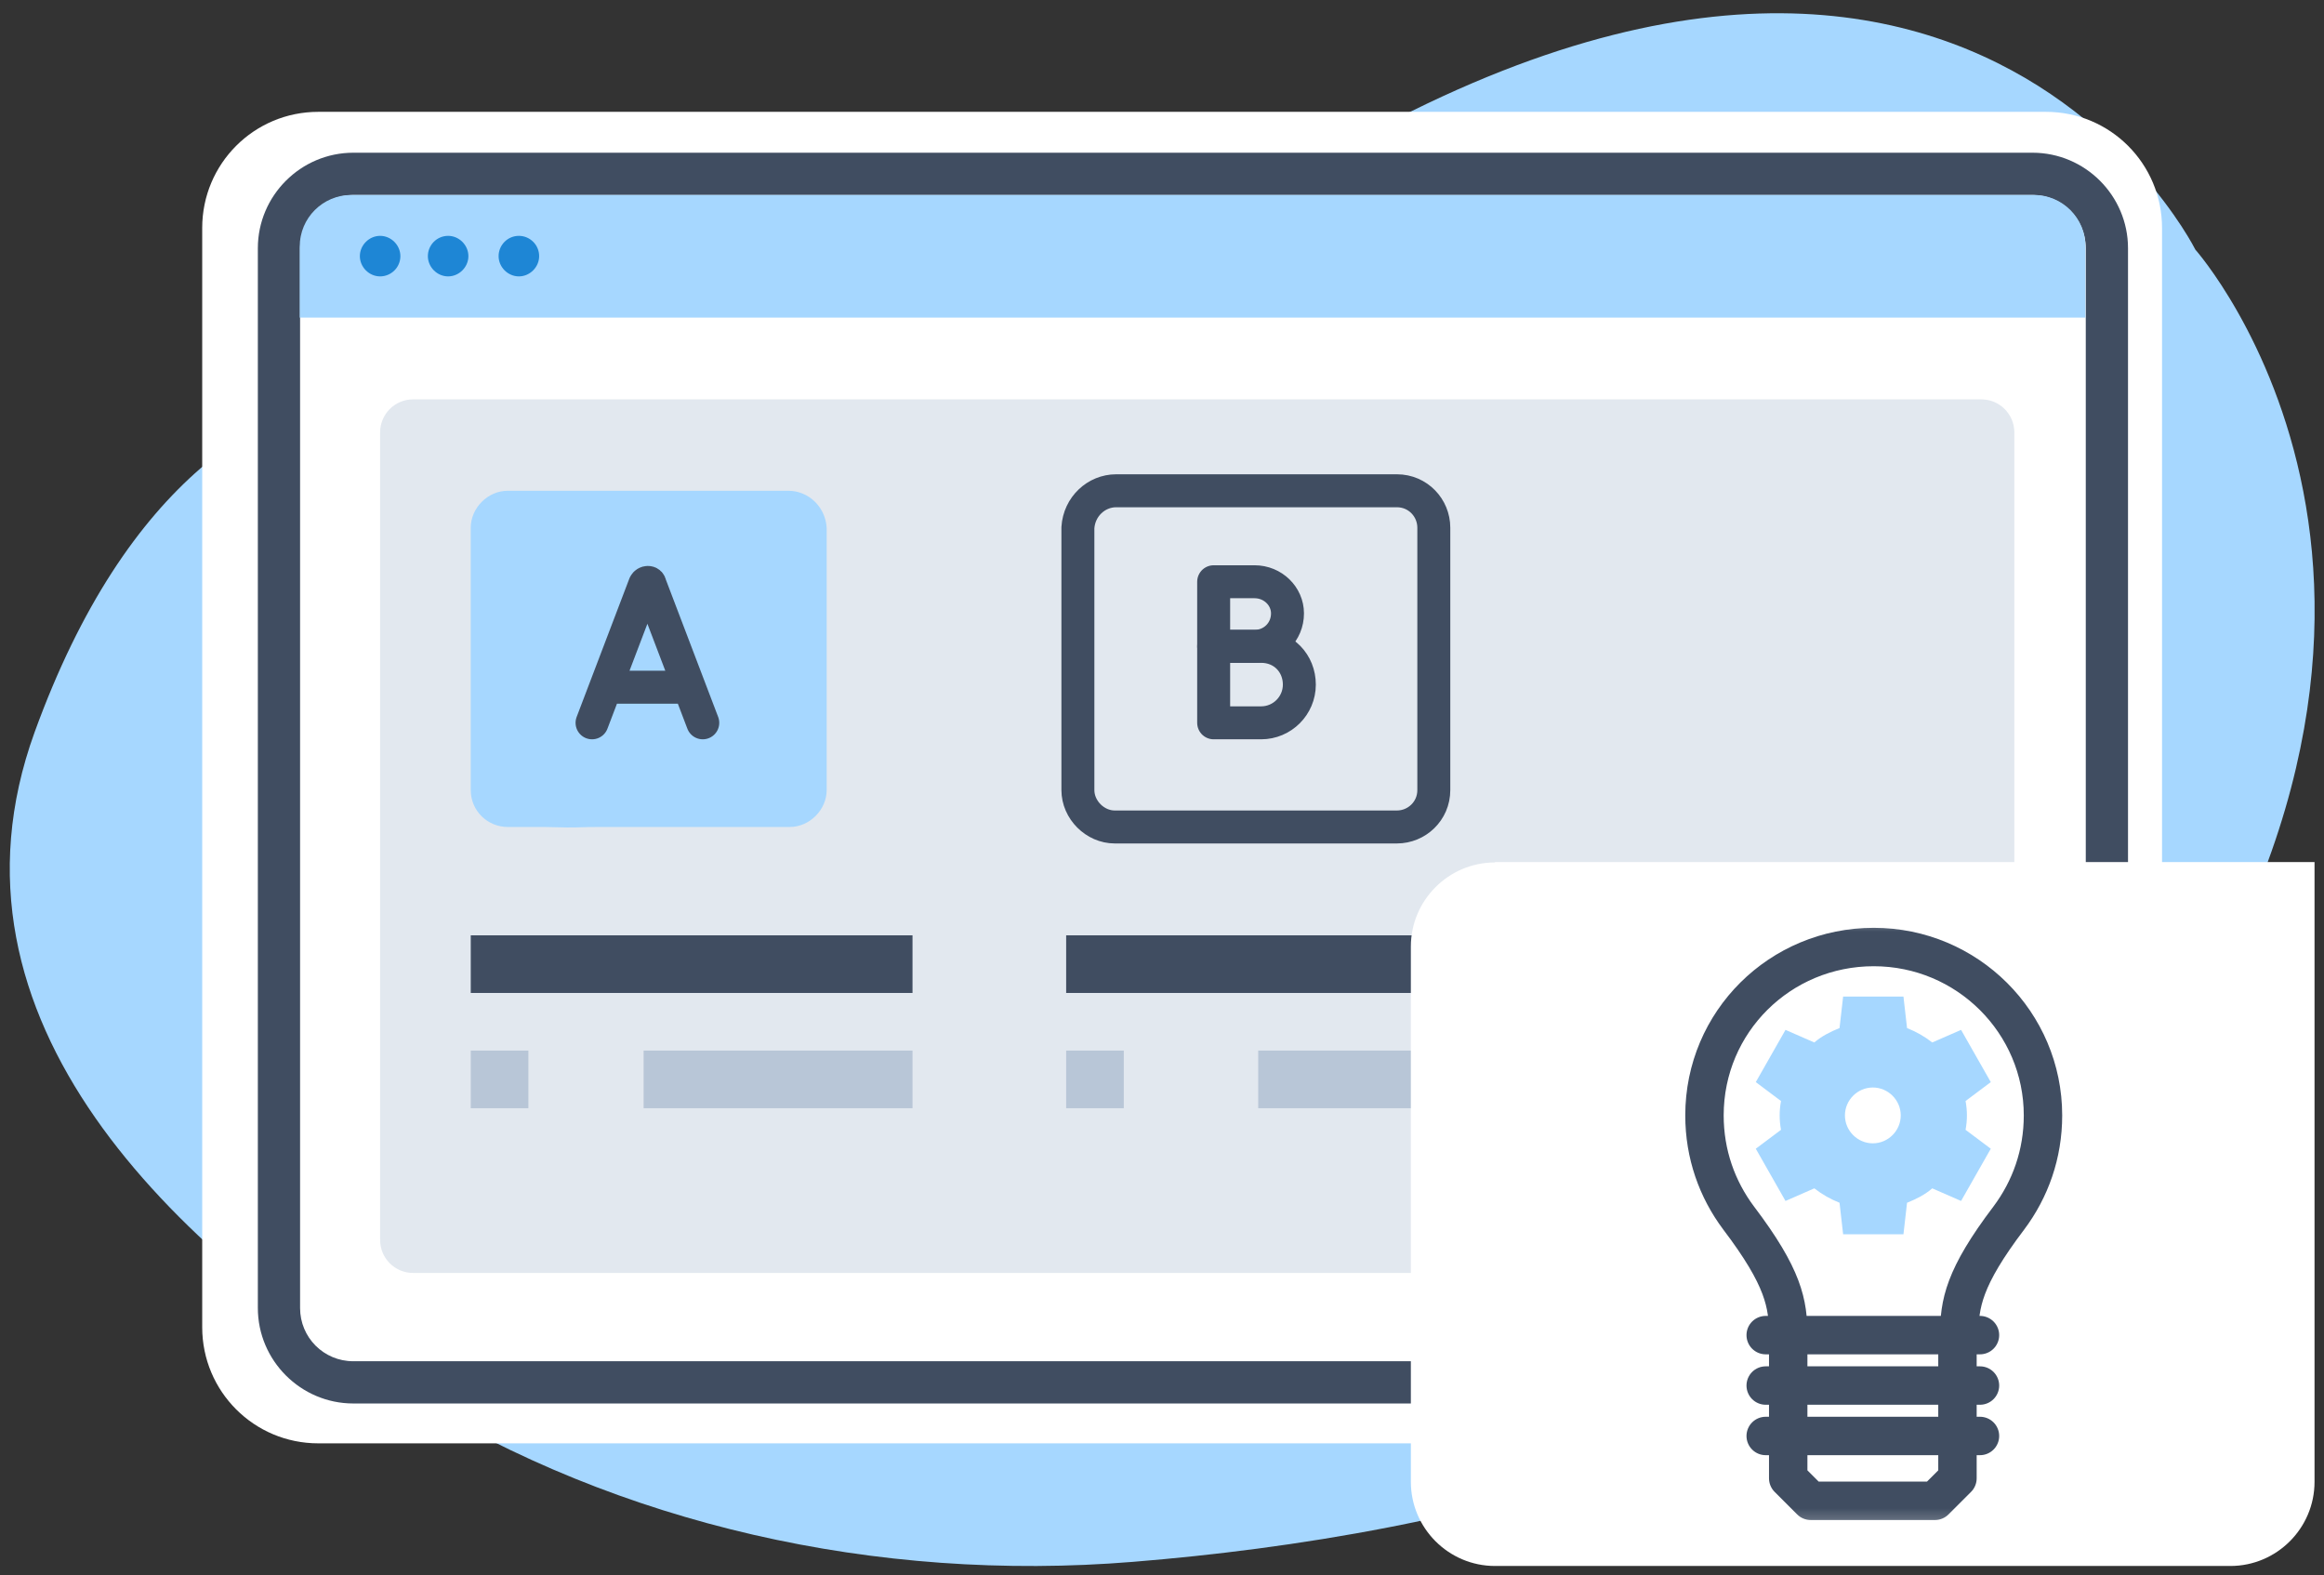
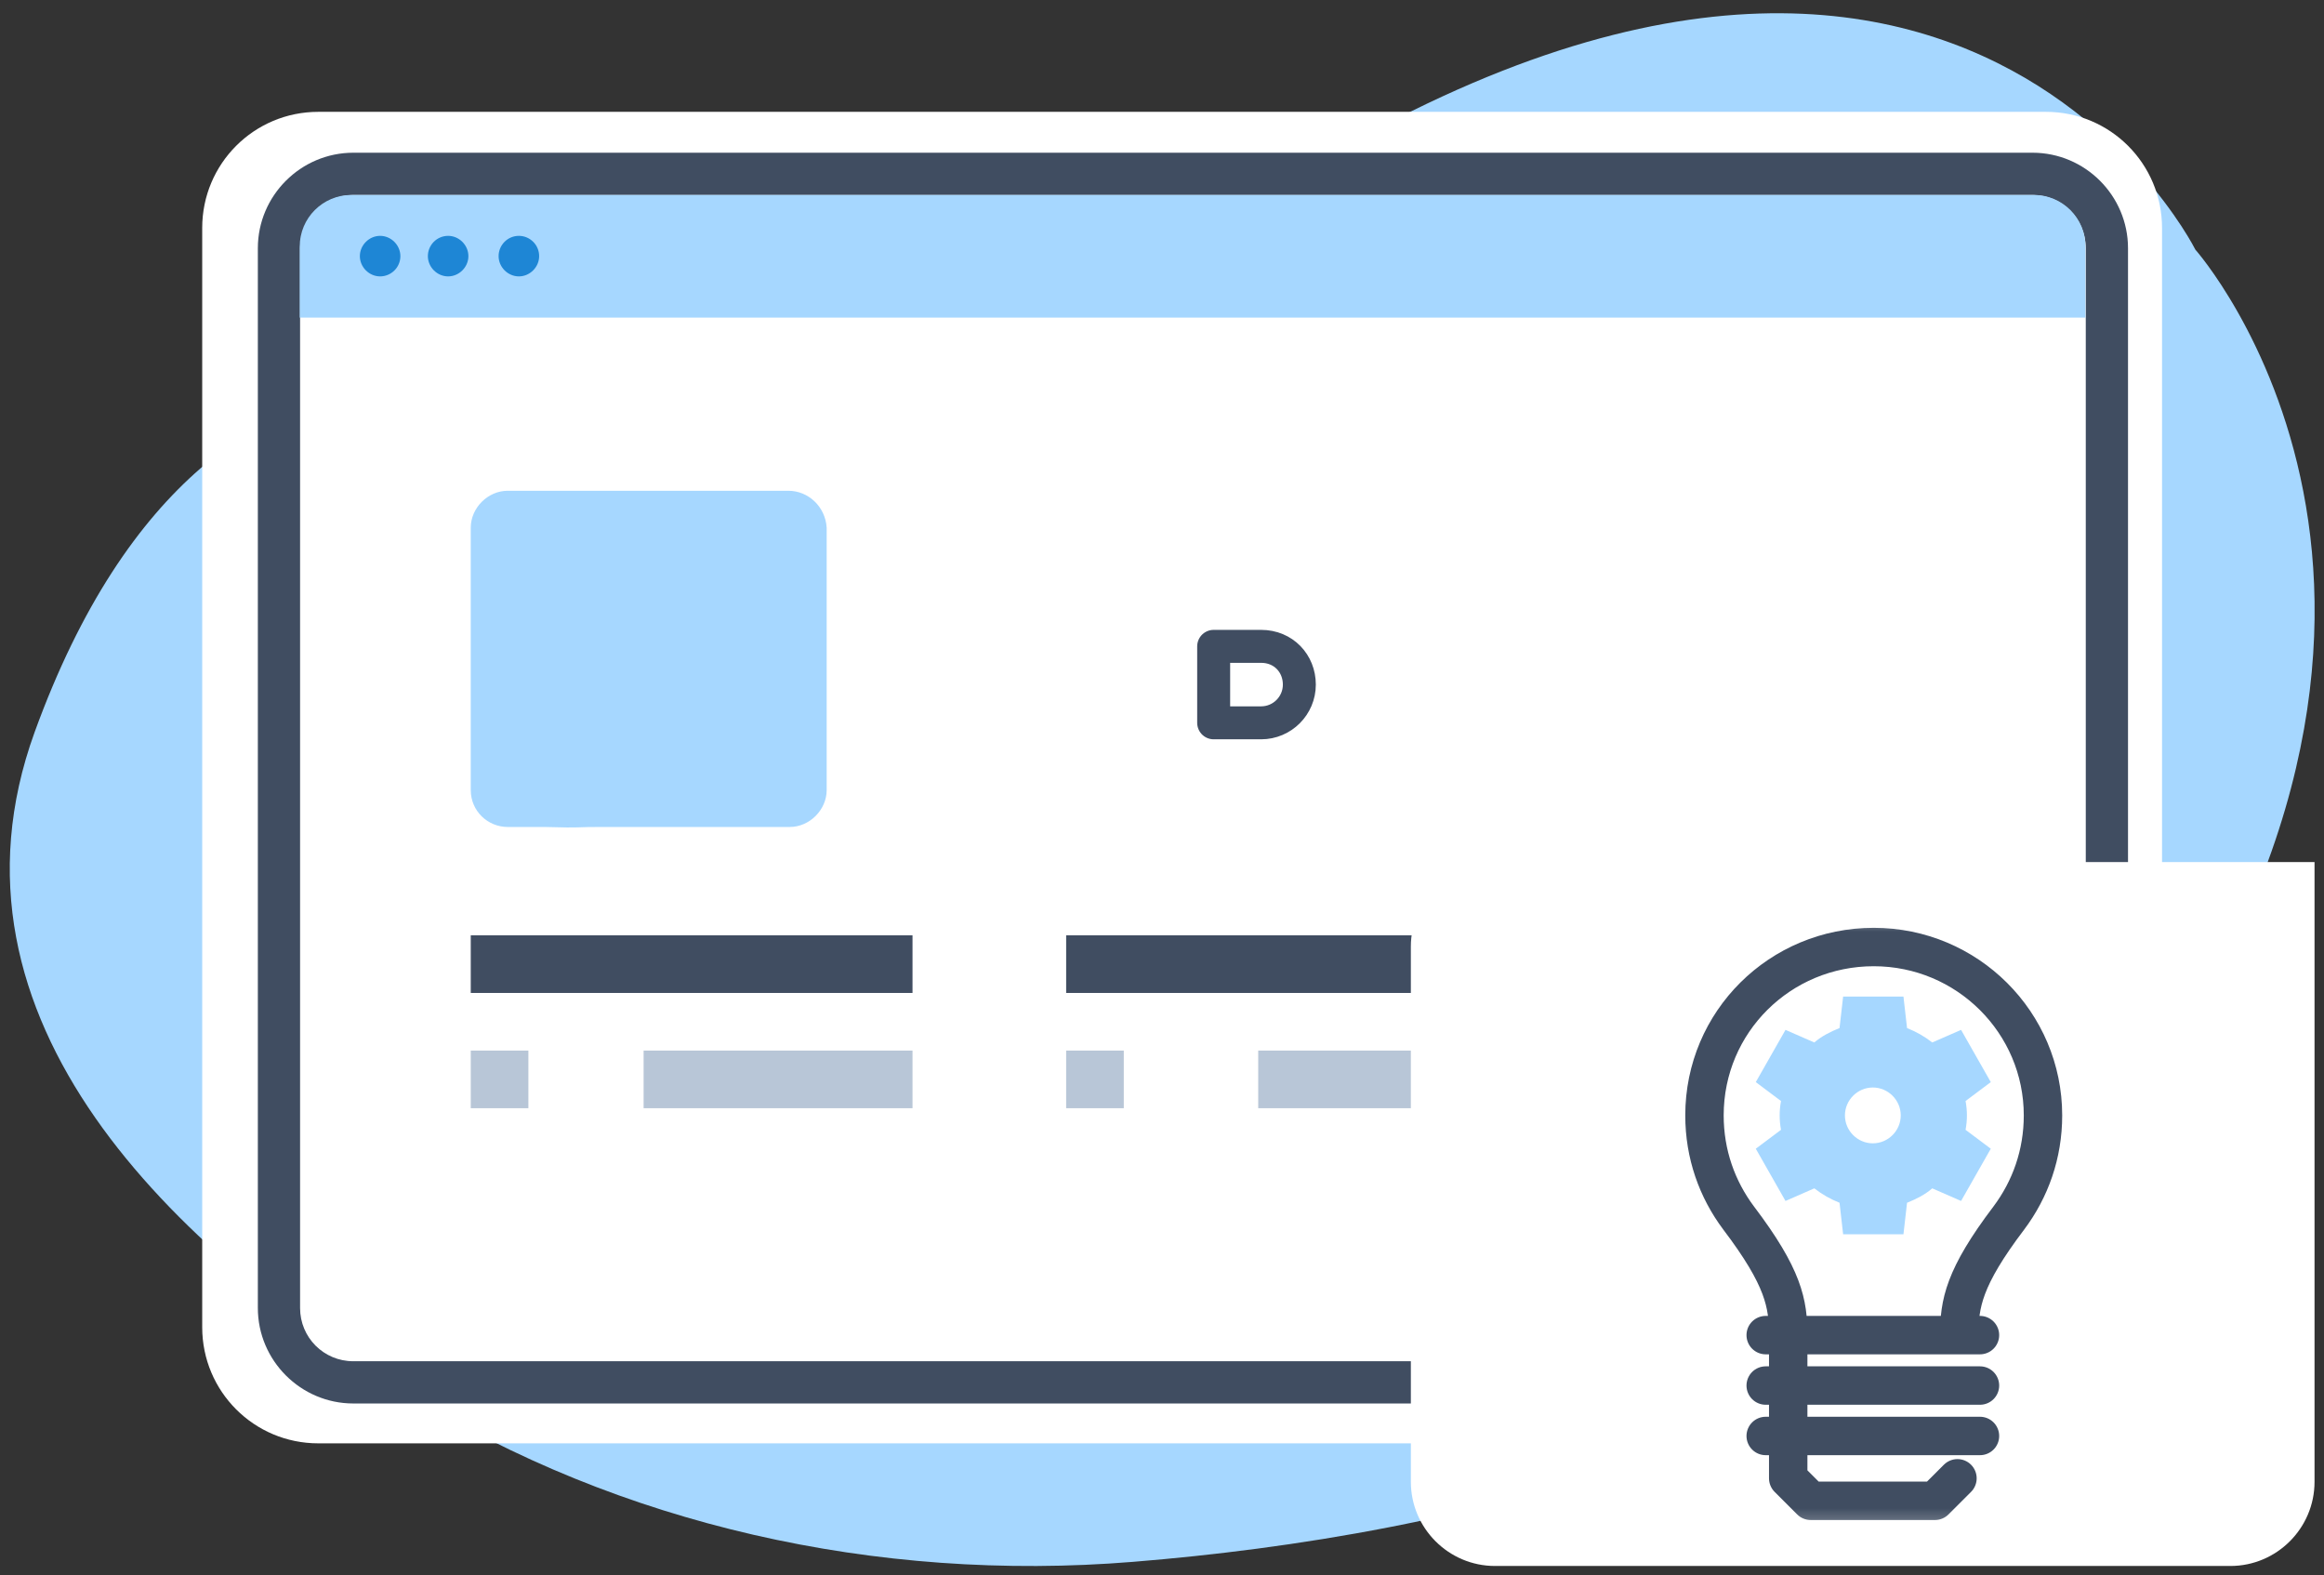
<svg xmlns="http://www.w3.org/2000/svg" width="121" height="82" viewBox="0 0 121 82" fill="none">
  <rect x="0" y="0" width="121" height="82" fill="#333333" stroke="none" />
  <g clip-path="url(#clip0_255_182)">
    <g clip-path="url(#clip1_255_182)">
      <path fill-rule="evenodd" clip-rule="evenodd" d="M31.129 21.738C31.129 21.738 11.422 11.616 1.801 38.118C-3.653 53.158 9.169 65.086 21.293 72.596C32.219 79.356 45.614 82.396 58.99 81.305C75.567 79.964 98.457 75.011 110.439 58.702C130.575 31.305 114.301 12.993 114.301 12.993C114.301 12.993 99.459 -16.746 57.273 16.248C57.273 16.248 45.256 26.119 31.129 21.738Z" fill="#A6D7FF" />
      <path fill-rule="evenodd" clip-rule="evenodd" d="M106.522 75.136H16.572C13.228 75.136 10.528 72.436 10.528 69.091V11.867C10.528 8.523 13.228 5.822 16.572 5.822H106.522C109.866 5.822 112.567 8.523 112.567 11.867V69.091C112.567 72.436 109.866 75.136 106.522 75.136Z" fill="white" />
      <path d="M105.825 73.061H18.396C15.66 73.061 13.425 70.826 13.425 68.09V12.922C13.425 10.185 15.66 7.95 18.396 7.95H105.825C108.561 7.95 110.796 10.185 110.796 12.922V68.09C110.796 70.826 108.561 73.061 105.825 73.061ZM18.396 10.15C16.858 10.15 15.624 11.384 15.624 12.922V68.09C15.624 69.628 16.858 70.862 18.396 70.862H105.825C107.363 70.862 108.597 69.628 108.597 68.09V12.922C108.597 11.384 107.363 10.15 105.825 10.15H18.396Z" fill="#404D61" />
      <path fill-rule="evenodd" clip-rule="evenodd" d="M105.914 10.15H18.289C16.805 10.15 15.606 11.348 15.606 12.832V16.534H108.579V12.832C108.579 11.348 107.381 10.15 105.896 10.15H105.914Z" fill="#A6D7FF" />
      <path fill-rule="evenodd" clip-rule="evenodd" d="M20.846 13.333C20.846 13.923 20.363 14.388 19.791 14.388C19.219 14.388 18.736 13.905 18.736 13.333C18.736 12.761 19.219 12.278 19.791 12.278C20.363 12.278 20.846 12.761 20.846 13.333ZM23.332 12.278C22.742 12.278 22.277 12.761 22.277 13.333C22.277 13.905 22.759 14.388 23.332 14.388C23.904 14.388 24.387 13.905 24.387 13.333C24.387 12.761 23.904 12.278 23.332 12.278ZM27.016 12.278C26.425 12.278 25.96 12.761 25.96 13.333C25.96 13.905 26.443 14.388 27.016 14.388C27.588 14.388 28.071 13.905 28.071 13.333C28.071 12.743 27.588 12.278 27.016 12.278Z" fill="#1E86D5" />
-       <path opacity="0.4" d="M103.16 20.79H21.508C20.56 20.79 19.791 21.559 19.791 22.507V64.549C19.791 65.497 20.56 66.266 21.508 66.266H103.16C104.108 66.266 104.877 65.497 104.877 64.549V22.507C104.877 21.559 104.108 20.79 103.16 20.79Z" fill="#B8C6D7" />
      <path d="M47.51 54.69H33.51V57.69H47.51V54.69Z" fill="#B8C6D7" />
      <path d="M82.51 54.69H65.51V57.69H82.51V54.69Z" fill="#B8C6D7" />
      <path d="M47.51 48.69H24.51V51.69H47.51V48.69Z" fill="#404D61" />
      <path d="M82.51 48.69H55.51V51.69H82.51V48.69Z" fill="#404D61" />
      <path d="M77.838 44.878H120.507V77.139C120.507 79.553 118.539 81.52 116.125 81.52H77.838C75.424 81.52 73.457 79.553 73.457 77.139V49.277C73.457 46.863 75.424 44.896 77.838 44.896V44.878Z" fill="white" />
      <rect x="24.51" y="54.69" width="3" height="3" fill="#B8C6D7" />
      <rect x="55.51" y="54.69" width="3" height="3" fill="#B8C6D7" />
    </g>
    <g clip-path="url(#clip2_255_182)">
      <path d="M41.051 25.548H26.432C25.402 25.548 24.51 26.44 24.51 27.47V41.128C24.51 42.226 25.402 43.05 26.432 43.05H28.354L29.529 43.075C30.529 43.075 30.029 43.05 31.305 43.05H41.12C42.149 43.05 43.041 42.158 43.041 41.128V27.47C42.973 26.372 42.081 25.548 41.051 25.548Z" fill="#A6D7FF" />
-       <path d="M30.825 37.628L33.57 30.421C33.639 30.284 33.844 30.284 33.844 30.421L36.59 37.628M31.717 35.775H35.835M58.111 25.548H72.73C73.829 25.548 74.652 26.44 74.652 27.47V41.128C74.652 42.226 73.76 43.05 72.73 43.05H70.809H69.53H67.857H58.042C57.013 43.05 56.121 42.158 56.121 41.128V27.47C56.189 26.372 57.082 25.548 58.111 25.548Z" stroke="#404D61" stroke-width="1.716" stroke-linecap="round" stroke-linejoin="round" />
-       <path d="M67.034 31.931C67.034 32.892 66.279 33.647 65.318 33.647H63.19V30.284H65.318C66.279 30.284 67.034 31.039 67.034 31.931Z" stroke="#404D61" stroke-width="1.716" stroke-linecap="round" stroke-linejoin="round" />
      <path d="M67.651 35.637C67.651 36.736 66.759 37.628 65.661 37.628H63.19V33.647H65.661C66.828 33.647 67.651 34.539 67.651 35.637Z" stroke="#404D61" stroke-width="1.716" stroke-linecap="round" stroke-linejoin="round" />
    </g>
    <mask id="mask0_255_182" style="mask-type:luminance" maskUnits="userSpaceOnUse" x="82" y="47" width="31" height="33">
      <path d="M112.51 47.69H82.51V79.69H112.51V47.69Z" fill="white" />
    </mask>
    <g mask="url(#mask0_255_182)">
      <path d="M93.104 69.502C93.104 67.862 92.869 66.502 90.525 63.409C89.4 61.909 88.744 60.081 88.744 58.065C88.744 53.19 92.682 49.299 97.557 49.299C102.432 49.299 106.369 53.237 106.369 58.065C106.369 60.081 105.713 61.909 104.588 63.409C102.244 66.502 102.01 67.862 102.01 69.502M91.932 69.502H103.088" stroke="#404D61" stroke-width="2" stroke-linecap="round" stroke-linejoin="round" />
-       <path d="M93.104 69.502V76.956L94.275 78.127H100.744L101.916 76.956V69.502M91.932 72.127H103.088M91.932 74.752H103.088" stroke="#404D61" stroke-width="2" stroke-linecap="round" stroke-linejoin="round" />
+       <path d="M93.104 69.502V76.956L94.275 78.127H100.744L101.916 76.956M91.932 72.127H103.088M91.932 74.752H103.088" stroke="#404D61" stroke-width="2" stroke-linecap="round" stroke-linejoin="round" />
      <path fill-rule="evenodd" clip-rule="evenodd" d="M95.776 62.612C95.307 62.424 94.885 62.19 94.463 61.862L92.963 62.518L91.416 59.799L92.729 58.815C92.635 58.299 92.635 57.831 92.729 57.315L91.416 56.331L92.963 53.612L94.463 54.268C94.838 53.94 95.307 53.706 95.776 53.518L95.963 51.877H99.104L99.291 53.518C99.76 53.706 100.182 53.94 100.604 54.268L102.104 53.612L103.651 56.331L102.338 57.315C102.432 57.831 102.432 58.299 102.338 58.815L103.651 59.799L102.104 62.518L100.604 61.862C100.229 62.19 99.76 62.424 99.291 62.612L99.104 64.252H95.963L95.776 62.612ZM97.51 56.612C96.713 56.612 96.057 57.268 96.057 58.065C96.057 58.862 96.713 59.518 97.51 59.518C98.307 59.518 98.963 58.862 98.963 58.065C98.963 57.268 98.307 56.612 97.51 56.612Z" fill="#A6D7FF" />
    </g>
  </g>
  <defs>
    <clipPath id="clip0_255_182">
      <rect width="120" height="80.83" fill="white" transform="translate(0.51 0.69)" />
    </clipPath>
    <clipPath id="clip1_255_182">
      <rect width="119.993" height="80.83" fill="white" transform="translate(0.513 0.69)" />
    </clipPath>
    <clipPath id="clip2_255_182">
      <rect width="68" height="21" fill="white" transform="translate(24.51 24.69)" />
    </clipPath>
  </defs>
</svg>